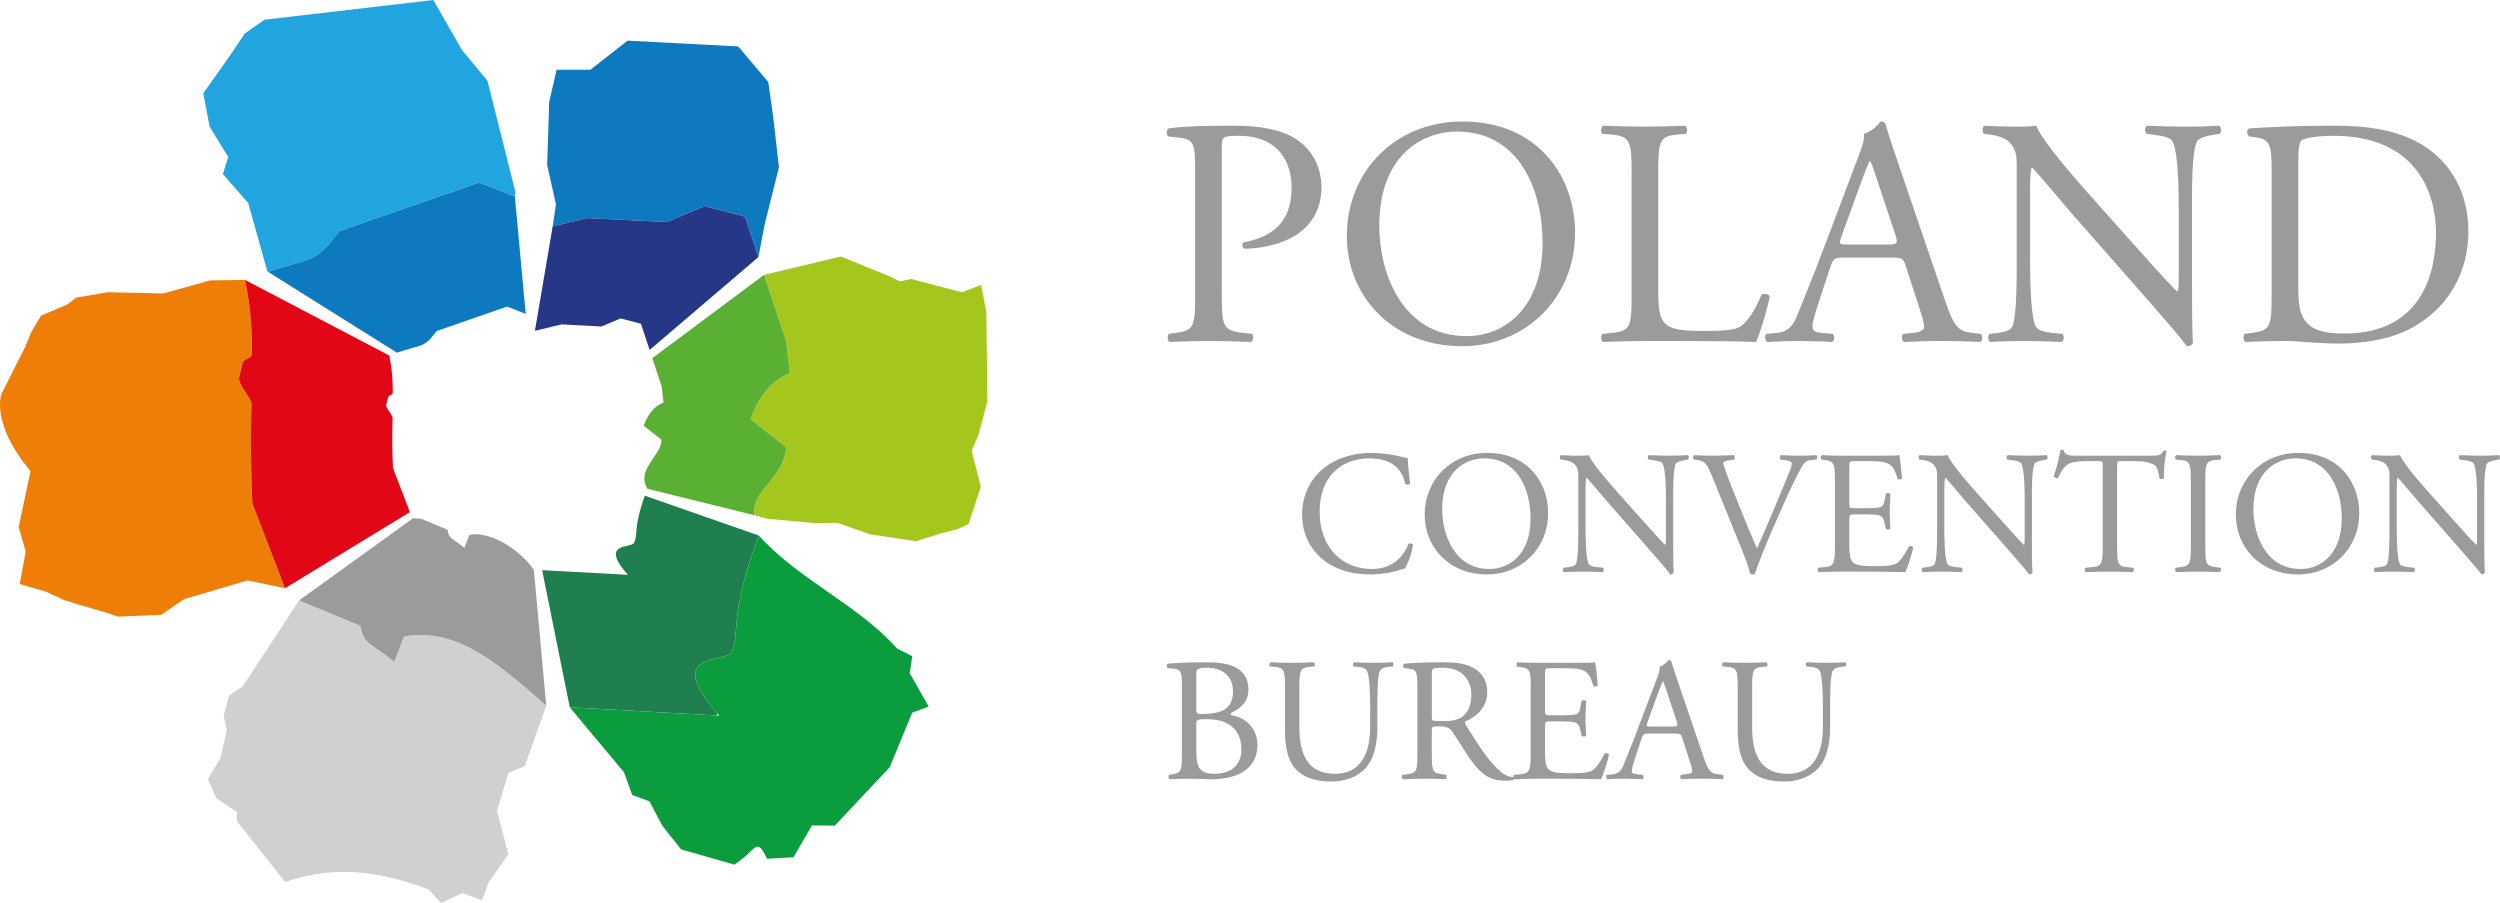
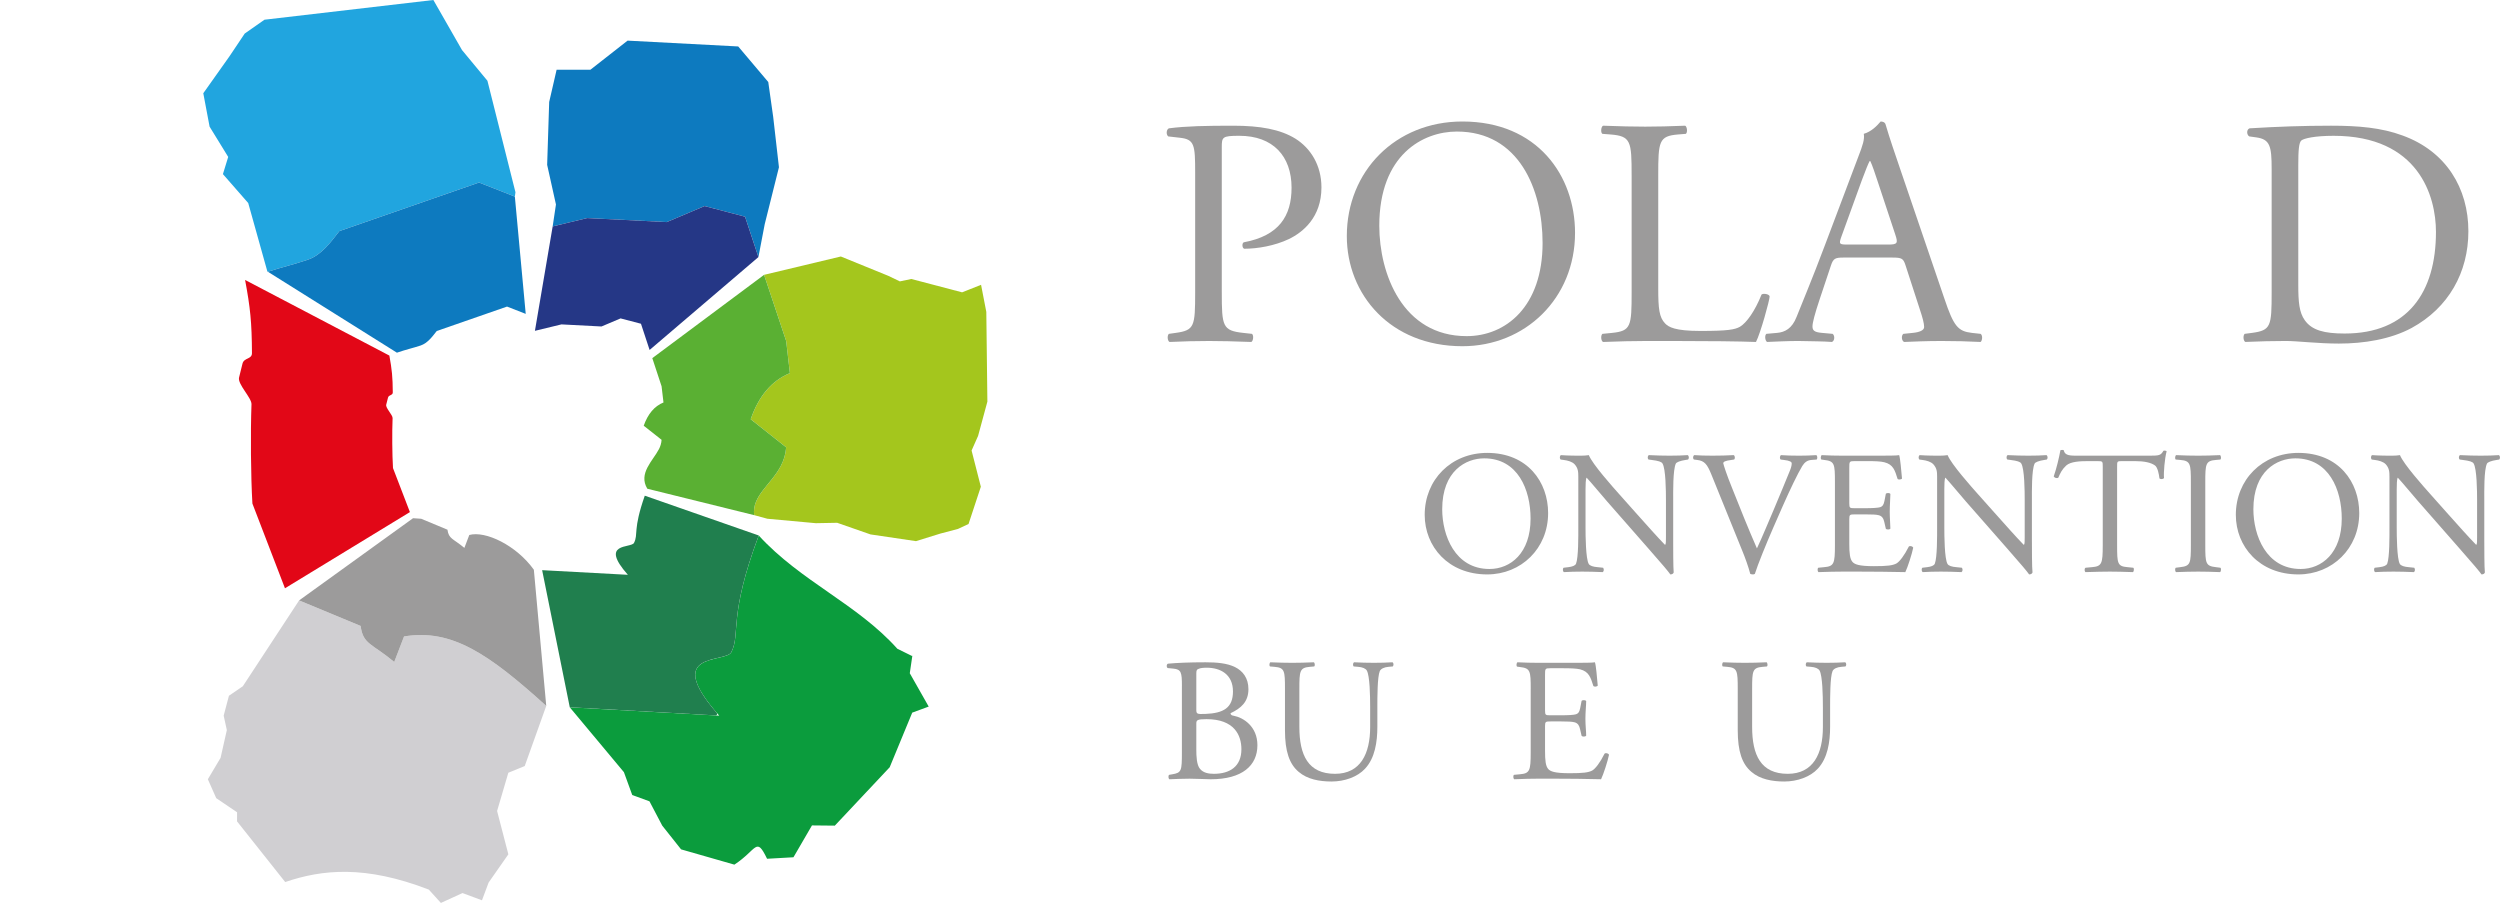
<svg xmlns="http://www.w3.org/2000/svg" id="Warstwa_2" data-name="Warstwa 2" width="112.694mm" height="40.702mm" viewBox="0 0 319.448 115.375">
  <defs>
    <style>
      .cls-1 {
        fill: #253786;
      }

      .cls-1, .cls-2, .cls-3, .cls-4, .cls-5, .cls-6, .cls-7, .cls-8, .cls-9, .cls-10, .cls-11 {
        fill-rule: evenodd;
      }

      .cls-2 {
        fill: #d0cfd2;
      }

      .cls-3 {
        fill: #ee7e08;
      }

      .cls-4 {
        fill: #0d7abf;
      }

      .cls-12, .cls-10 {
        fill: #9c9b9b;
      }

      .cls-5 {
        fill: #0b9c3d;
      }

      .cls-6 {
        fill: #a4c61d;
      }

      .cls-7 {
        fill: #207f4e;
      }

      .cls-8 {
        fill: #e20717;
      }

      .cls-9 {
        fill: #21a5df;
      }

      .cls-11 {
        fill: #5ab033;
      }
    </style>
  </defs>
  <g id="Warstwa_1-2" data-name="Warstwa 1">
    <g>
      <g>
        <polygon class="cls-4" points="71.125 8.906 75.447 8.906 80.191 5.191 94.329 5.936 98.169 10.481 98.798 14.936 99.533 21.371 97.714 28.65 96.911 32.849 95.202 27.688 90.033 26.329 85.197 28.376 75.035 27.863 70.619 28.93 71.039 26.128 69.915 21.065 70.174 13.032 71.125 8.906 71.125 8.906" />
        <path class="cls-6" d="M97.632,35.118l9.81-2.344,6.052,2.466,1.491.715,1.466-.307,6.485,1.706,2.424-.962.671,3.464.137,11.46-1.187,4.378-.831,1.873,1.182,4.625-1.572,4.765-1.357.632-2.209.581-3.151.977-5.811-.86-4.26-1.486-2.719.052-6.194-.567-1.692-.461c-.299-2.485,2.176-3.906,3.417-6.308.357-.69.609-1.462.674-2.355l-1.349-1.072-3.185-2.519c1.032-2.984,2.704-4.947,5.01-5.89l-.476-4.108-2.822-8.454h0Z" />
        <path class="cls-9" d="M25.976,11.915l3.345-4.719,1.947-2.907,2.526-1.771L55.376,0l3.659,6.395,3.249,3.925,3.58,14.241-.075.56-4.58-1.798-17.844,6.206c-1.134,1.463-2.332,3.094-4.07,3.669-1.671.568-3.21.926-5.072,1.522l-.054-.015-2.45-8.76-3.234-3.697.675-2.197-2.378-3.867-.805-4.268h0Z" />
        <path class="cls-5" d="M114.667,82.9l1.88.926.037-.075-.332,2.275,2.417,4.26-2.104.773-2.881,6.98-7.011,7.46-2.92-.029-2.365,4.07-3.372.191c-1.408-2.907-1.243-1.181-4.176.751l-6.813-1.953-2.404-3.029-1.633-3.108-2.202-.805-1.061-2.917-6.923-8.294,19.095,1.067c-7.389-8.326.831-6.671,1.554-8.11,1.201-2.396-.421-4.473,3.502-14.905,5.382,5.878,12.558,8.72,17.714,14.475h0Z" />
-         <path class="cls-3" d="M3.973,42.47l1.284-2.154,3.341-1.411,1.159-.884,4.043-.684,7.055.16,5.994-1.671c.301,0,4.468-.056,4.468-.056.667,3.548.858,5.417.878,9.352.003.81-1.013.557-1.21,1.34l-.438,1.778c-.215.839,1.621,2.601,1.589,3.412-.132,3.632-.089,9.229.117,12.689l4.16,10.827-4.785-1.008-8.122,2.404-2.905,1.99-5.532.238c-2.232-.823-4.505-1.331-6.81-2.088l-2.404-1.108-3.338-.971.771-4.149-.902-3.133,1.516-7.146C.406,56.069-.411,52.444.172,50.355l3.072-6.082.73-1.803h0Z" />
        <path class="cls-2" d="M69.799,90.199l-2.75,7.685-2.094.855-1.437,4.887,1.439,5.538-2.521,3.605-.85,2.27-2.487-.926-2.762,1.261-1.544-1.702c-8.131-3.139-13.607-2.582-18.35-.966l-6.155-7.753.006-1.161-2.663-1.803-1.072-2.417,1.627-2.739.799-3.544-.404-1.846.672-2.542,1.775-1.214,7.191-10.969,7.861,3.261c.312,2.385,1.429,2.213,4.293,4.603l1.253-3.259c6.122-1.022,10.873,2.282,18.172,8.874h0Z" />
        <path class="cls-8" d="M36.414,75.168h0l15.963-9.734-2.161-5.624c-.104-1.737-.126-4.56-.051-6.389.01-.407-.914-1.291-.815-1.71l.228-.899c.103-.396.612-.265.612-.675-.015-1.977-.111-2.917-.437-4.703l-18.436-9.664c.667,3.548.858,5.417.878,9.352.003.81-1.013.557-1.21,1.34l-.438,1.778c-.215.839,1.621,2.601,1.589,3.412-.132,3.632-.089,9.229.117,12.689l4.16,10.827h0Z" />
        <path class="cls-7" d="M69.274,72.856l3.531,17.517,18.701,1.043.136-.138-.051-.188c-6.854-7.931,1.148-6.346,1.859-7.761,1.201-2.396-.421-4.473,3.502-14.905l-14.562-5.086c-1.549,4.417-.8,4.893-1.376,6.03-.366.717-4.495-.11-.785,4.079l-10.955-.592h0Z" />
        <path class="cls-11" d="M82.713,62.448l13.651,3.376c-.299-2.485,2.176-3.906,3.417-6.308.357-.69.609-1.462.674-2.355l-1.349-1.072-3.185-2.519c1.032-2.984,2.704-4.947,5.01-5.89l-.476-4.108-2.822-8.454h0l-14.282,10.643,1.186,3.599.243,2.067c-1.152.465-1.994,1.461-2.526,2.972l1.605,1.263.678.538c-.028.447-.155.84-.335,1.186-.771,1.493-2.667,3.102-1.489,5.062h0Z" />
        <path class="cls-1" d="M70.619,28.93l-2.267,13.342,3.392-.822,5.115.267,2.439-1.033,2.605.684,1.103,3.35,13.903-11.868-1.709-5.161-5.169-1.358-4.836,2.047-10.162-.513-4.416,1.066h0Z" />
        <path class="cls-4" d="M34.222,34.719l16.496,10.346c1.166-.405,2.062-.595,3.039-.92.875-.301,1.476-1.117,2.049-1.85l8.983-3.122,2.387.933-1.388-14.985h0l-4.58-1.798-17.844,6.206c-1.134,1.463-2.332,3.094-4.07,3.669-1.671.568-3.21.926-5.072,1.522h0Z" />
        <path class="cls-10" d="M52.781,66.215l1.034.07,3.36,1.399c.166,1.199.721,1.118,2.163,2.325l.627-1.65c2.066-.564,6.005,1.308,8.25,4.439l1.584,17.401c-7.299-6.592-12.05-9.896-18.172-8.874l-1.253,3.259c-2.864-2.391-3.98-2.219-4.293-4.603l-7.861-3.261,14.561-10.505h0Z" />
      </g>
      <g>
        <g>
          <path class="cls-12" d="M156.119,37.346c0,4.354.089,4.9,2.74,5.19l1.12.123c.246.209.163.912-.087,1.037-2.366-.083-3.728-.125-5.39-.125-1.744,0-3.238.042-5.059.125-.254-.125-.336-.792-.089-1.037l.872-.123c2.408-.329,2.49-.836,2.49-5.19v-15.305c0-3.525-.082-4.237-1.949-4.44l-1.494-.17c-.289-.249-.249-.872.081-1.032,2.201-.289,4.771-.337,8.218-.337s6.018.459,7.965,1.661c1.905,1.203,3.316,3.359,3.316,6.225,0,3.815-2.359,5.721-4.144,6.591-1.829.872-4.028,1.245-5.729,1.245-.29-.117-.29-.744-.04-.826,4.48-.83,6.094-3.357,6.094-6.968,0-4.027-2.359-6.639-6.676-6.639-2.195,0-2.24.16-2.24,1.489v18.506Z" />
          <path class="cls-12" d="M172.095,30.165c0-8.291,6.222-14.64,14.771-14.64,9.583,0,14.391,6.924,14.391,14.229,0,8.382-6.382,14.485-14.391,14.485-9.213,0-14.771-6.605-14.771-14.075ZM197.11,31.039c0-6.848-3.024-14.23-10.952-14.23-4.311,0-9.913,2.942-9.913,12.034,0,6.139,2.982,14.107,11.16,14.107,4.982,0,9.705-3.739,9.705-11.911Z" />
          <path class="cls-12" d="M208.487,22.415c0-4.361-.082-5.028-2.701-5.233l-1.037-.08c-.247-.171-.167-.919.087-1.04,2.322.08,3.732.121,5.389.121,1.618,0,3.033-.041,5.106-.121.25.121.329.869.084,1.04l-.995.08c-2.453.205-2.532.872-2.532,5.233v14.431c0,2.615.127,3.698.874,4.479.447.462,1.24.963,4.518.963,3.529,0,4.398-.171,5.058-.54.835-.501,1.909-1.996,2.749-4.111.247-.203,1.035-.04,1.035.251,0,.453-1.163,4.691-1.745,5.809-2.115-.083-6.059-.125-10.331-.125h-3.82c-1.737,0-3.066.042-5.389.125-.254-.125-.334-.792-.087-1.037l1.243-.123c2.413-.248,2.495-.836,2.495-5.19v-14.931Z" />
          <path class="cls-12" d="M243.501,33.945c-.291-.911-.459-1.034-1.701-1.034h-6.257c-1.042,0-1.289.123-1.581.994l-1.453,4.354c-.623,1.87-.912,2.986-.912,3.44,0,.507.206.75,1.207.836l1.364.123c.294.209.294.872-.084,1.037-1.072-.083-2.367-.083-4.312-.125-1.371,0-2.863.08-3.98.125-.251-.165-.334-.828-.086-1.037l1.374-.123c.984-.086,1.9-.541,2.483-2.038.748-1.906,1.909-4.605,3.654-9.247l4.226-11.2c.588-1.502.833-2.285.707-2.948.997-.293,1.7-1.04,2.155-1.576.252,0,.548.083.631.372.534,1.825,1.199,3.731,1.819,5.557l5.69,16.683c1.197,3.562,1.737,4.191,3.519,4.398l1.117.123c.296.209.212.872,0,1.037-1.696-.083-3.149-.125-5.019-.125-1.989,0-3.565.08-4.76.125-.336-.165-.377-.828-.093-1.037l1.208-.123c.865-.086,1.447-.329,1.447-.749,0-.462-.201-1.202-.535-2.204l-1.829-5.637ZM235.286,30.248c-.331.96-.289,1.002.876,1.002h5.102c1.202,0,1.286-.171.91-1.288l-2.241-6.763c-.325-.995-.702-2.117-.949-2.617h-.082c-.13.21-.542,1.209-.998,2.448l-2.617,7.218Z" />
-           <path class="cls-12" d="M280.094,36.524c0,1.233,0,6.174.124,7.258-.08.25-.329.459-.787.459-.498-.71-1.695-2.162-5.306-6.273l-9.626-10.95c-1.117-1.29-3.943-4.693-4.818-5.601h-.075c-.168.498-.208,1.449-.208,2.696v9.044c0,1.952.04,7.341.744,8.591.249.459,1.081.702,2.114.788l1.288.123c.252.331.206.825-.088,1.037-1.862-.083-3.314-.125-4.853-.125-1.74,0-2.858.042-4.312.125-.289-.212-.331-.792-.081-1.037l1.128-.123c.949-.132,1.61-.377,1.813-.836.58-1.489.544-6.551.544-8.543v-11.99c0-1.158-.045-2.031-.912-2.985-.579-.58-1.578-.869-2.573-.999l-.701-.08c-.257-.248-.257-.87.08-1.04,1.749.121,3.944.121,4.69.121.659,0,1.368-.041,1.903-.121.828,2.119,5.726,7.602,7.094,9.131l4.022,4.521c2.871,3.198,4.902,5.518,6.851,7.511h.082c.166-.211.166-.872.166-1.745v-8.873c0-1.956-.042-7.346-.827-8.59-.253-.372-.916-.629-2.573-.834l-.708-.08c-.289-.248-.248-.919.09-1.04,1.909.08,3.311.121,4.886.121,1.79,0,2.869-.041,4.281-.121.326.209.326.792.079,1.04l-.584.08c-1.325.205-2.154.541-2.321.872-.703,1.495-.625,6.644-.625,8.552v9.918Z" />
          <path class="cls-12" d="M290.269,21.577c0-2.895-.207-3.773-1.95-4.02l-.913-.127c-.336-.202-.374-.872.039-1.032,3.519-.216,6.884-.337,10.413-.337,3.486,0,6.43.25,9.13,1.25,5.596,2.024,8.42,6.759,8.42,12.235,0,5.264-2.535,9.794-7.261,12.366-2.697,1.449-6.097,1.99-9.294,1.99-2.654,0-5.309-.333-6.761-.333-1.741,0-3.235.042-5.186.125-.25-.125-.331-.792-.084-1.037l.955-.123c2.403-.329,2.492-.836,2.492-5.19v-15.768ZM293.672,36.393c0,2.198.12,3.529.828,4.521.912,1.293,2.492,1.703,5.099,1.703,8.054,0,11.666-5.271,11.666-12.983,0-4.564-2.208-12.282-13.083-12.282-2.438,0-3.765.334-4.098.581-.335.249-.412,1.283-.412,3.15v15.31Z" />
        </g>
        <g>
-           <path class="cls-12" d="M169.211,59.771c1.637-1.275,3.722-1.9,6.056-1.9,1.208,0,2.918.241,3.975.538.265.066.422.111.626.087.023.515.133,1.932.31,3.301-.109.155-.445.178-.604.048-.332-1.53-1.346-3.277-4.599-3.277-3.434,0-6.352,2.178-6.352,6.82,0,4.709,2.987,7.317,6.666,7.317,2.896,0,4.173-1.887,4.687-3.213.158-.109.497-.066.587.096-.154,1.158-.744,2.644-1.073,3.07-.276.047-.546.131-.793.226-.489.179-2.107.516-3.54.516-2.022,0-3.954-.407-5.587-1.507-1.798-1.229-3.19-3.272-3.19-6.165,0-2.495,1.125-4.624,2.832-5.956Z" />
          <path class="cls-12" d="M182.047,65.788c0-4.482,3.363-7.918,7.987-7.918,5.178,0,7.784,3.747,7.784,7.69,0,4.535-3.454,7.838-7.784,7.838-4.982,0-7.987-3.566-7.987-7.61ZM195.575,66.264c0-3.71-1.639-7.697-5.927-7.697-2.329,0-5.364,1.597-5.364,6.502,0,3.324,1.618,7.636,6.038,7.636,2.694,0,5.253-2.024,5.253-6.44Z" />
          <path class="cls-12" d="M213.798,69.226c0,.671,0,3.346.064,3.922-.044.139-.18.251-.427.251-.267-.385-.919-1.167-2.874-3.389l-5.198-5.928c-.607-.691-2.136-2.536-2.609-3.028h-.043c-.088.268-.114.79-.114,1.463v4.89c0,1.053.026,3.977.408,4.645.134.242.58.38,1.144.42l.695.072c.134.18.108.447-.044.56-1.011-.042-1.796-.065-2.629-.065-.944,0-1.546.023-2.337.065-.155-.112-.177-.422-.041-.56l.605-.072c.511-.064.878-.193.986-.442.315-.81.291-3.548.291-4.623v-6.483c0-.636-.022-1.105-.491-1.619-.313-.31-.854-.47-1.392-.534l-.382-.051c-.134-.13-.134-.468.041-.564.946.071,2.137.071,2.538.071.359,0,.74-.023,1.031-.071.449,1.149,3.1,4.111,3.841,4.942l2.175,2.445c1.551,1.729,2.65,2.979,3.7,4.064h.049c.088-.116.088-.47.088-.947v-4.797c0-1.058-.018-3.979-.447-4.65-.133-.203-.496-.334-1.394-.443l-.383-.051c-.156-.13-.131-.492.048-.564,1.034.049,1.797.071,2.642.071.974,0,1.553-.023,2.317-.071.183.122.183.434.048.564l-.315.051c-.718.109-1.165.295-1.254.469-.378.814-.336,3.59-.336,4.625v5.362Z" />
          <path class="cls-12" d="M218.668,60.608c-.515-1.258-.851-1.729-1.82-1.839l-.401-.051c-.157-.13-.139-.441.042-.564.655.049,1.368.071,2.33.071.99,0,1.775-.023,2.718-.071.153.096.201.434.044.564l-.334.051c-.85.109-1.033.24-1.051.421.041.226.424,1.435,1.117,3.14,1.034,2.607,2.067,5.189,3.186,7.742.703-1.477,1.636-3.787,2.161-4.978.641-1.52,1.698-4.064,2.083-5.031.184-.46.199-.712.199-.872,0-.154-.227-.341-1.009-.421l-.402-.051c-.153-.13-.116-.468.042-.564.626.049,1.484.071,2.336.071.74,0,1.437-.023,2.174-.071.161.096.161.454.052.564l-.673.051c-.539.04-.878.312-1.173.781-.627,1.058-1.499,2.874-2.514,5.161l-1.211,2.761c-.9,2.06-1.956,4.666-2.332,5.86-.068.042-.159.065-.249.065-.107,0-.226-.024-.334-.065-.249-.943-.647-2.043-1.036-2.993l-3.944-9.731Z" />
          <path class="cls-12" d="M234.466,61.594c0-2.333-.047-2.673-1.373-2.824l-.358-.051c-.131-.089-.086-.492.045-.564.964.049,1.73.071,2.646.071h4.216c1.441,0,2.763,0,3.033-.071.137.385.271,2.008.362,2.994-.092.128-.45.173-.564.049-.335-1.064-.536-1.848-1.702-2.134-.473-.119-1.188-.144-2.184-.144h-1.609c-.677,0-.677.05-.677.898v4.488c0,.631.072.631.746.631h1.299c.938,0,1.636-.047,1.91-.13.261-.096.42-.233.537-.79l.178-.92c.112-.138.498-.138.581.023,0,.54-.083,1.415-.083,2.267,0,.804.083,1.657.083,2.158-.083.147-.469.147-.581.019l-.2-.874c-.095-.404-.254-.742-.701-.855-.314-.089-.849-.108-1.724-.108h-1.299c-.674,0-.746.02-.746.599v3.166c0,1.188.072,1.954.431,2.334.271.267.737.518,2.713.518,1.732,0,2.378-.091,2.87-.339.404-.225,1.012-1.009,1.596-2.172.16-.12.467-.049.558.153-.154.783-.711,2.517-1.007,3.118-2.017-.042-4.017-.065-6.015-.065h-2.021c-.96,0-1.729.023-3.051.065-.133-.065-.177-.422-.039-.56l.737-.072c1.276-.106,1.393-.442,1.393-2.796v-8.082Z" />
          <path class="cls-12" d="M259.637,69.226c0,.671,0,3.346.075,3.922-.052.139-.185.251-.432.251-.267-.385-.917-1.167-2.872-3.389l-5.203-5.928c-.609-.691-2.136-2.536-2.603-3.028h-.051c-.086.268-.107.79-.107,1.463v4.89c0,1.053.021,3.977.404,4.645.128.242.581.38,1.143.42l.699.072c.131.18.109.447-.052.56-1.012-.042-1.79-.065-2.625-.065-.938,0-1.548.023-2.329.065-.159-.112-.183-.422-.044-.56l.604-.072c.517-.064.877-.193.984-.442.315-.81.295-3.548.295-4.623v-6.483c0-.636-.026-1.105-.5-1.619-.312-.31-.852-.47-1.384-.534l-.387-.051c-.129-.13-.129-.468.047-.564.944.071,2.135.071,2.534.071.356,0,.74-.023,1.034-.071.45,1.149,3.095,4.111,3.835,4.942l2.18,2.445c1.546,1.729,2.648,2.979,3.698,4.064h.048c.087-.116.087-.47.087-.947v-4.797c0-1.058-.019-3.979-.447-4.65-.131-.203-.497-.334-1.385-.443l-.385-.051c-.156-.13-.13-.492.042-.564,1.031.049,1.794.071,2.649.071.962,0,1.546-.023,2.309-.071.18.122.18.434.045.564l-.311.051c-.718.109-1.172.295-1.251.469-.387.814-.346,3.59-.346,4.625v5.362Z" />
          <path class="cls-12" d="M270.523,69.676c0,2.354.042,2.69,1.35,2.796l.716.072c.132.089.084.494-.049.56-1.272-.042-2.041-.065-2.938-.065s-1.677.023-3.112.065c-.134-.065-.186-.446,0-.56l.803-.072c1.279-.106,1.394-.442,1.394-2.796v-10.036c0-.694,0-.719-.678-.719h-1.234c-.962,0-2.199.05-2.76.565-.535.495-.77.988-1.003,1.545-.185.138-.493.024-.59-.154.355-1.011.696-2.446.856-3.346.062-.043.355-.061.425,0,.132.721.872.696,1.904.696h9.092c1.213,0,1.407-.047,1.747-.631.11-.038.358-.016.403.072-.244.921-.403,2.737-.334,3.404-.091.185-.474.185-.583.054-.066-.566-.231-1.392-.559-1.641-.519-.38-1.374-.565-2.602-.565h-1.6c-.673,0-.648.025-.648.771v9.984Z" />
          <path class="cls-12" d="M279.948,61.641c0-2.38-.047-2.762-1.366-2.871l-.567-.051c-.134-.089-.083-.492.048-.564,1.126.049,1.886.071,2.834.071.893,0,1.653-.023,2.775-.071.137.071.18.475.047.564l-.562.051c-1.324.109-1.367.491-1.367,2.871v7.979c0,2.385.043,2.701,1.367,2.852l.562.072c.133.089.09.494-.047.56-1.122-.042-1.882-.065-2.775-.065-.948,0-1.708.023-2.834.065-.131-.065-.182-.422-.048-.56l.567-.072c1.319-.151,1.366-.468,1.366-2.852v-7.979Z" />
          <path class="cls-12" d="M285.693,65.788c0-4.482,3.367-7.918,7.993-7.918,5.18,0,7.776,3.747,7.776,7.69,0,4.535-3.454,7.838-7.776,7.838-4.984,0-7.993-3.566-7.993-7.61ZM299.227,66.264c0-3.71-1.644-7.697-5.929-7.697-2.335,0-5.363,1.597-5.363,6.502,0,3.324,1.619,7.636,6.04,7.636,2.683,0,5.252-2.024,5.252-6.44Z" />
          <path class="cls-12" d="M317.442,69.226c0,.671,0,3.346.072,3.922-.043.139-.181.251-.426.251-.269-.385-.925-1.167-2.879-3.389l-5.198-5.928c-.61-.691-2.137-2.536-2.605-3.028h-.045c-.088.268-.11.79-.11,1.463v4.89c0,1.053.022,3.977.394,4.645.142.242.588.38,1.153.42l.695.072c.129.18.112.447-.044.56-1.011-.042-1.805-.065-2.629-.065-.942,0-1.55.023-2.333.065-.152-.112-.18-.422-.046-.56l.609-.072c.515-.064.869-.193.987-.442.31-.81.286-3.548.286-4.623v-6.483c0-.636-.02-1.105-.491-1.619-.316-.31-.854-.47-1.392-.534l-.383-.051c-.132-.13-.132-.468.048-.564.944.071,2.134.071,2.542.071.351,0,.732-.023,1.02-.071.45,1.149,3.1,4.111,3.842,4.942l2.175,2.445c1.551,1.729,2.648,2.979,3.706,4.064h.044c.087-.116.087-.47.087-.947v-4.797c0-1.058-.025-3.979-.449-4.65-.133-.203-.494-.334-1.394-.443l-.375-.051c-.162-.13-.139-.492.043-.564,1.032.049,1.797.071,2.644.071.97,0,1.549-.023,2.315-.071.179.122.179.434.048.564l-.319.051c-.719.109-1.165.295-1.251.469-.393.814-.343,3.59-.343,4.625v5.362Z" />
        </g>
        <g>
          <path class="cls-12" d="M151.024,87.604c0-1.654-.085-2.082-1.1-2.17l-.721-.071c-.18-.13-.156-.466.028-.56,1.209-.108,2.734-.177,4.819-.177,1.416,0,2.763.113,3.774.621.962.478,1.699,1.376,1.699,2.811,0,1.618-.942,2.445-2.286,3.074,0,.225.177.294.426.331,1.215.233,3.008,1.358,3.008,3.756,0,2.596-1.927,4.354-5.969,4.354-.652,0-1.757-.075-2.691-.075-.988,0-1.753.047-2.585.075-.13-.075-.176-.433-.041-.565l.401-.069c1.192-.198,1.236-.443,1.236-2.807v-8.528ZM152.864,90.592c0,.632.02.678,1.167.632,2.288-.092,3.517-.764,3.517-2.874,0-2.199-1.632-3.031-3.336-3.031-.496,0-.831.044-1.032.138-.232.065-.315.18-.315.581v4.555ZM152.864,95.8c0,.807.04,1.947.472,2.445.428.518,1.098.632,1.772.632,1.999,0,3.518-.903,3.518-3.139,0-1.779-.895-3.846-4.462-3.846-1.217,0-1.3.137-1.3.586v3.321Z" />
          <path class="cls-12" d="M175.078,90.324c0-1.385-.045-3.97-.426-4.643-.156-.267-.561-.435-1.123-.476l-.563-.047c-.132-.156-.084-.442.049-.533.851.044,1.683.068,2.553.068.945,0,1.554-.024,2.358-.068.185.113.158.403.047.533l-.541.047c-.56.041-.982.25-1.122.541-.312.735-.312,3.326-.312,4.577v2.536c0,1.953-.31,4.012-1.57,5.36-.967,1.056-2.625,1.641-4.281,1.641-1.56,0-3.099-.288-4.198-1.229-1.19-.991-1.756-2.63-1.756-5.305v-5.288c0-2.332-.036-2.721-1.347-2.833l-.559-.047c-.135-.084-.091-.465.047-.533,1.119.044,1.885.068,2.779.068.919,0,1.663-.024,2.765-.068.134.068.176.449.046.533l-.543.047c-1.3.112-1.349.501-1.349,2.833v4.846c0,3.609,1.122,5.992,4.559,5.992,3.249,0,4.487-2.562,4.487-5.975v-2.578Z" />
-           <path class="cls-12" d="M181.113,88.087c0-2.138-.068-2.521-.986-2.631l-.718-.094c-.153-.115-.153-.466.021-.56,1.26-.108,2.807-.177,5.005-.177,1.389,0,2.715.113,3.748.67,1.076.562,1.861,1.575,1.861,3.141,0,2.136-1.681,3.301-2.803,3.747-.115.137,0,.363.114.54,1.797,2.898,2.983,4.692,4.505,5.969.386.338.942.584,1.548.627.113.05.136.226.025.31-.205.079-.563.126-.993.126-1.898,0-3.05-.566-4.637-2.839-.591-.827-1.506-2.376-2.201-3.38-.337-.5-.695-.716-1.596-.716-1.009,0-1.051.016-1.051.491v2.82c0,2.363.042,2.631,1.342,2.807l.475.069c.135.109.085.49-.046.565-1.009-.051-1.77-.075-2.668-.075-.946,0-1.747.024-2.804.075-.141-.075-.186-.408-.051-.565l.564-.069c1.305-.157,1.344-.443,1.344-2.807v-8.045ZM182.957,91.284c0,.412,0,.656.068.745.068.066.399.108,1.545.108.809,0,1.663-.09,2.309-.579.609-.473,1.126-1.256,1.126-2.783,0-1.77-1.101-3.457-3.589-3.457-1.391,0-1.459.097-1.459.719v5.247Z" />
          <path class="cls-12" d="M195.595,88.058c0-2.333-.047-2.673-1.371-2.825l-.367-.051c-.135-.083-.086-.487.047-.556.961.044,1.727.068,2.653.068h4.213c1.436,0,2.763,0,3.028-.068.14.377.274,1.997.36,2.978-.086.144-.446.188-.56.048-.339-1.051-.538-1.833-1.704-2.13-.473-.106-1.194-.137-2.177-.137h-1.613c-.68,0-.68.049-.68.905v4.479c0,.629.069.629.74.629h1.303c.944,0,1.634-.042,1.911-.129.268-.095.424-.226.538-.789l.178-.922c.11-.13.488-.13.587.022,0,.536-.099,1.414-.099,2.269,0,.811.099,1.657.099,2.148-.099.161-.476.161-.587.024l-.2-.87c-.092-.405-.247-.741-.7-.857-.313-.086-.851-.111-1.727-.111h-1.303c-.671,0-.74.025-.74.605v3.166c0,1.188.069,1.953.43,2.334.268.266.736.513,2.713.513,1.726,0,2.376-.087,2.871-.335.406-.222,1.015-1.005,1.595-2.172.157-.116.473-.048.565.151-.153.788-.719,2.52-1.014,3.127-2.024-.051-4.017-.075-6.013-.075h-2.016c-.962,0-1.73.024-3.059.075-.137-.075-.174-.433-.046-.565l.743-.069c1.281-.11,1.399-.443,1.399-2.807v-8.074Z" />
-           <path class="cls-12" d="M214.952,94.291c-.149-.487-.244-.559-.916-.559h-3.39c-.554,0-.695.071-.852.539l-.788,2.36c-.329,1.009-.497,1.613-.497,1.863,0,.268.118.397.654.443l.742.069c.154.109.154.467-.043.565-.583-.051-1.279-.051-2.334-.075-.743,0-1.548.047-2.155.075-.135-.099-.183-.456-.046-.565l.742-.069c.54-.046,1.028-.289,1.346-1.097.408-1.025,1.033-2.485,1.973-5.006l2.296-6.057c.302-.805.441-1.233.374-1.598.539-.152.923-.556,1.168-.847.131,0,.29.04.341.202.289.984.647,2.02.982,3l3.073,9.022c.653,1.936.94,2.269,1.909,2.379l.604.069c.156.109.112.467,0,.565-.914-.051-1.703-.075-2.712-.075-1.077,0-1.929.047-2.583.075-.179-.099-.197-.456-.039-.565l.64-.069c.476-.046.791-.176.791-.401,0-.248-.111-.652-.29-1.189l-.991-3.058ZM210.511,92.295c-.176.525-.153.541.471.541h2.756c.655,0,.702-.089.5-.698l-1.212-3.651c-.183-.544-.382-1.147-.517-1.414h-.049c-.062.107-.288.652-.536,1.32l-1.413,3.902Z" />
          <path class="cls-12" d="M232.927,90.324c0-1.385-.048-3.97-.423-4.643-.165-.267-.56-.435-1.124-.476l-.563-.047c-.134-.156-.083-.442.047-.533.852.044,1.681.068,2.558.068.942,0,1.553-.024,2.354-.068.18.113.159.403.046.533l-.536.047c-.559.041-.988.25-1.123.541-.313.735-.313,3.326-.313,4.577v2.536c0,1.953-.31,4.012-1.572,5.36-.966,1.056-2.625,1.641-4.287,1.641-1.547,0-3.097-.288-4.191-1.229-1.196-.991-1.753-2.63-1.753-5.305v-5.288c0-2.332-.049-2.721-1.351-2.833l-.559-.047c-.131-.084-.088-.465.045-.533,1.121.044,1.886.068,2.783.068.921,0,1.662-.024,2.765-.068.126.068.177.449.041.533l-.538.047c-1.303.112-1.347.501-1.347,2.833v4.846c0,3.609,1.118,5.992,4.551,5.992,3.256,0,4.491-2.562,4.491-5.975v-2.578Z" />
        </g>
      </g>
    </g>
  </g>
</svg>